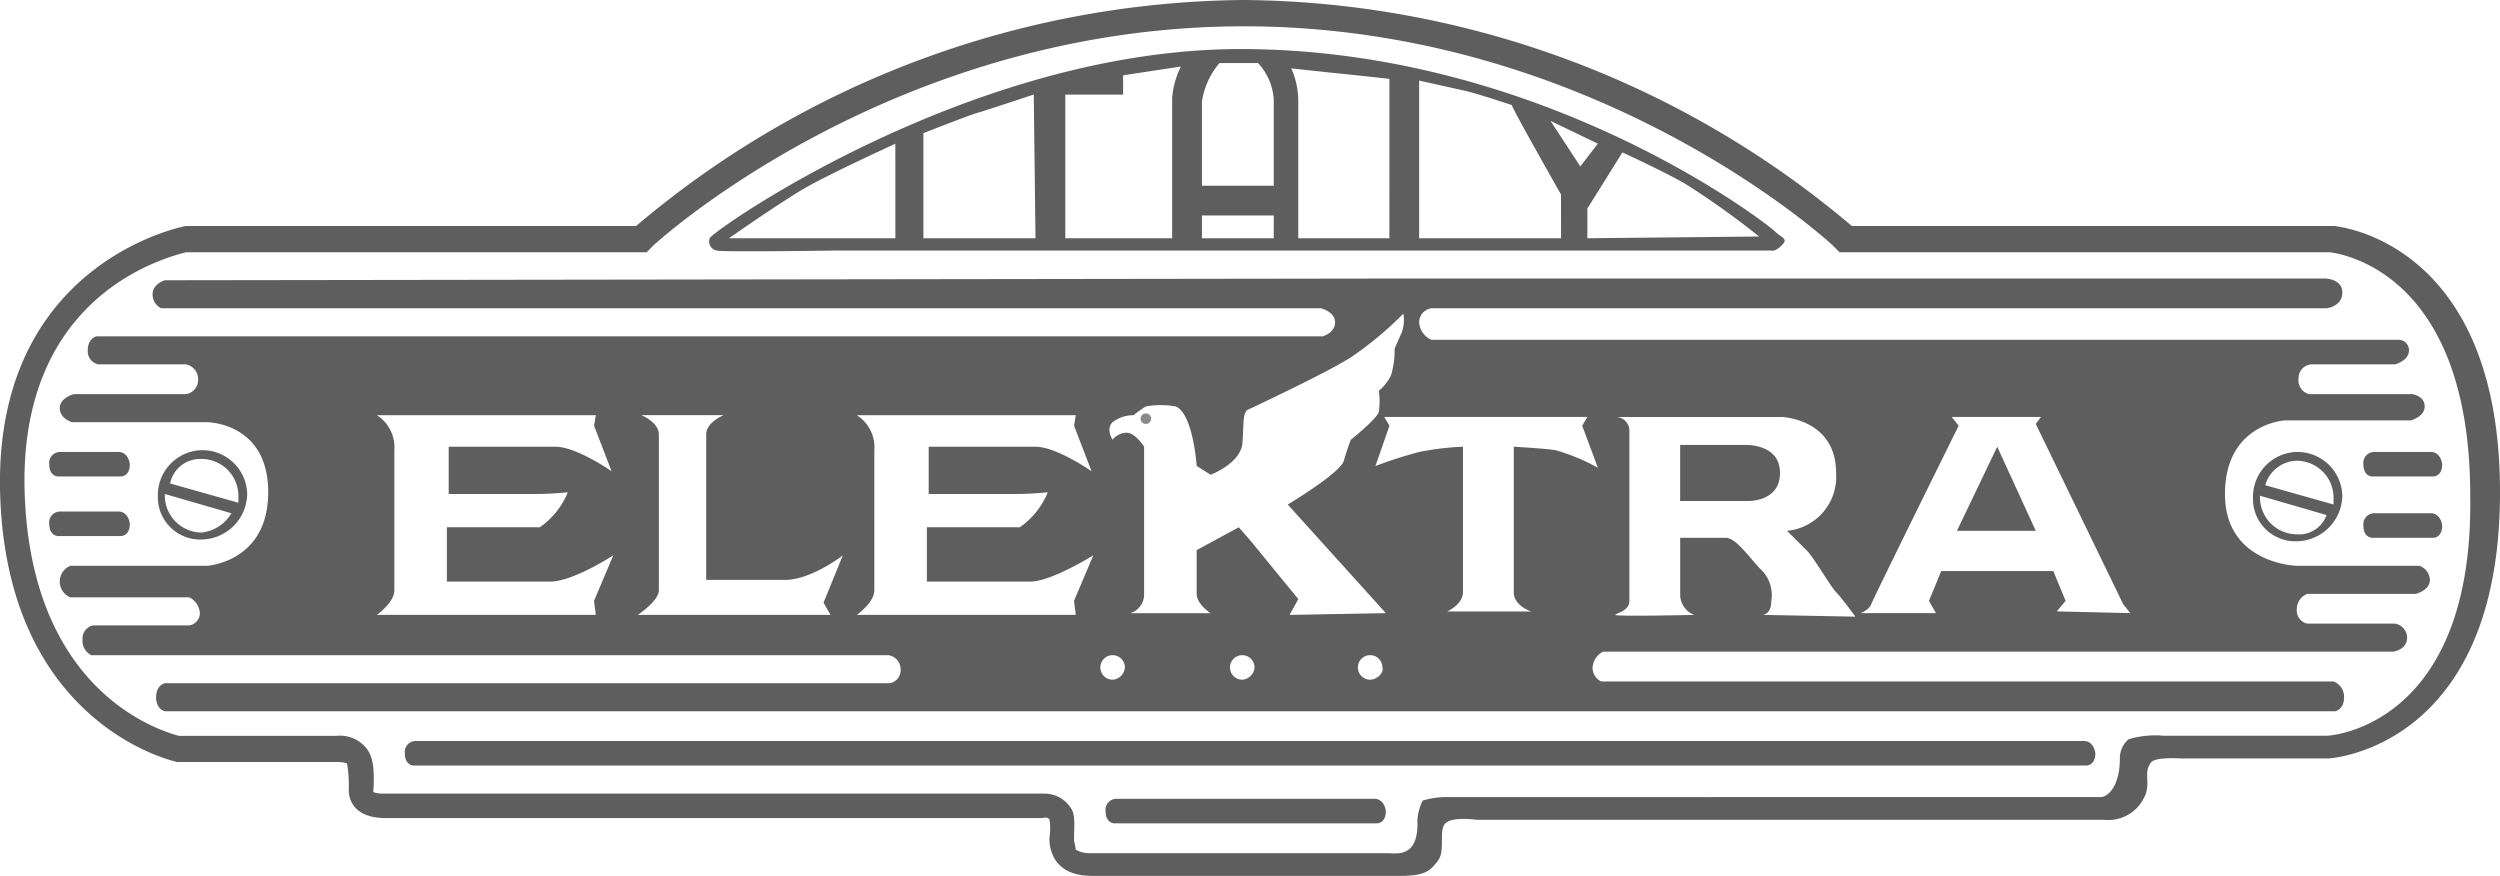
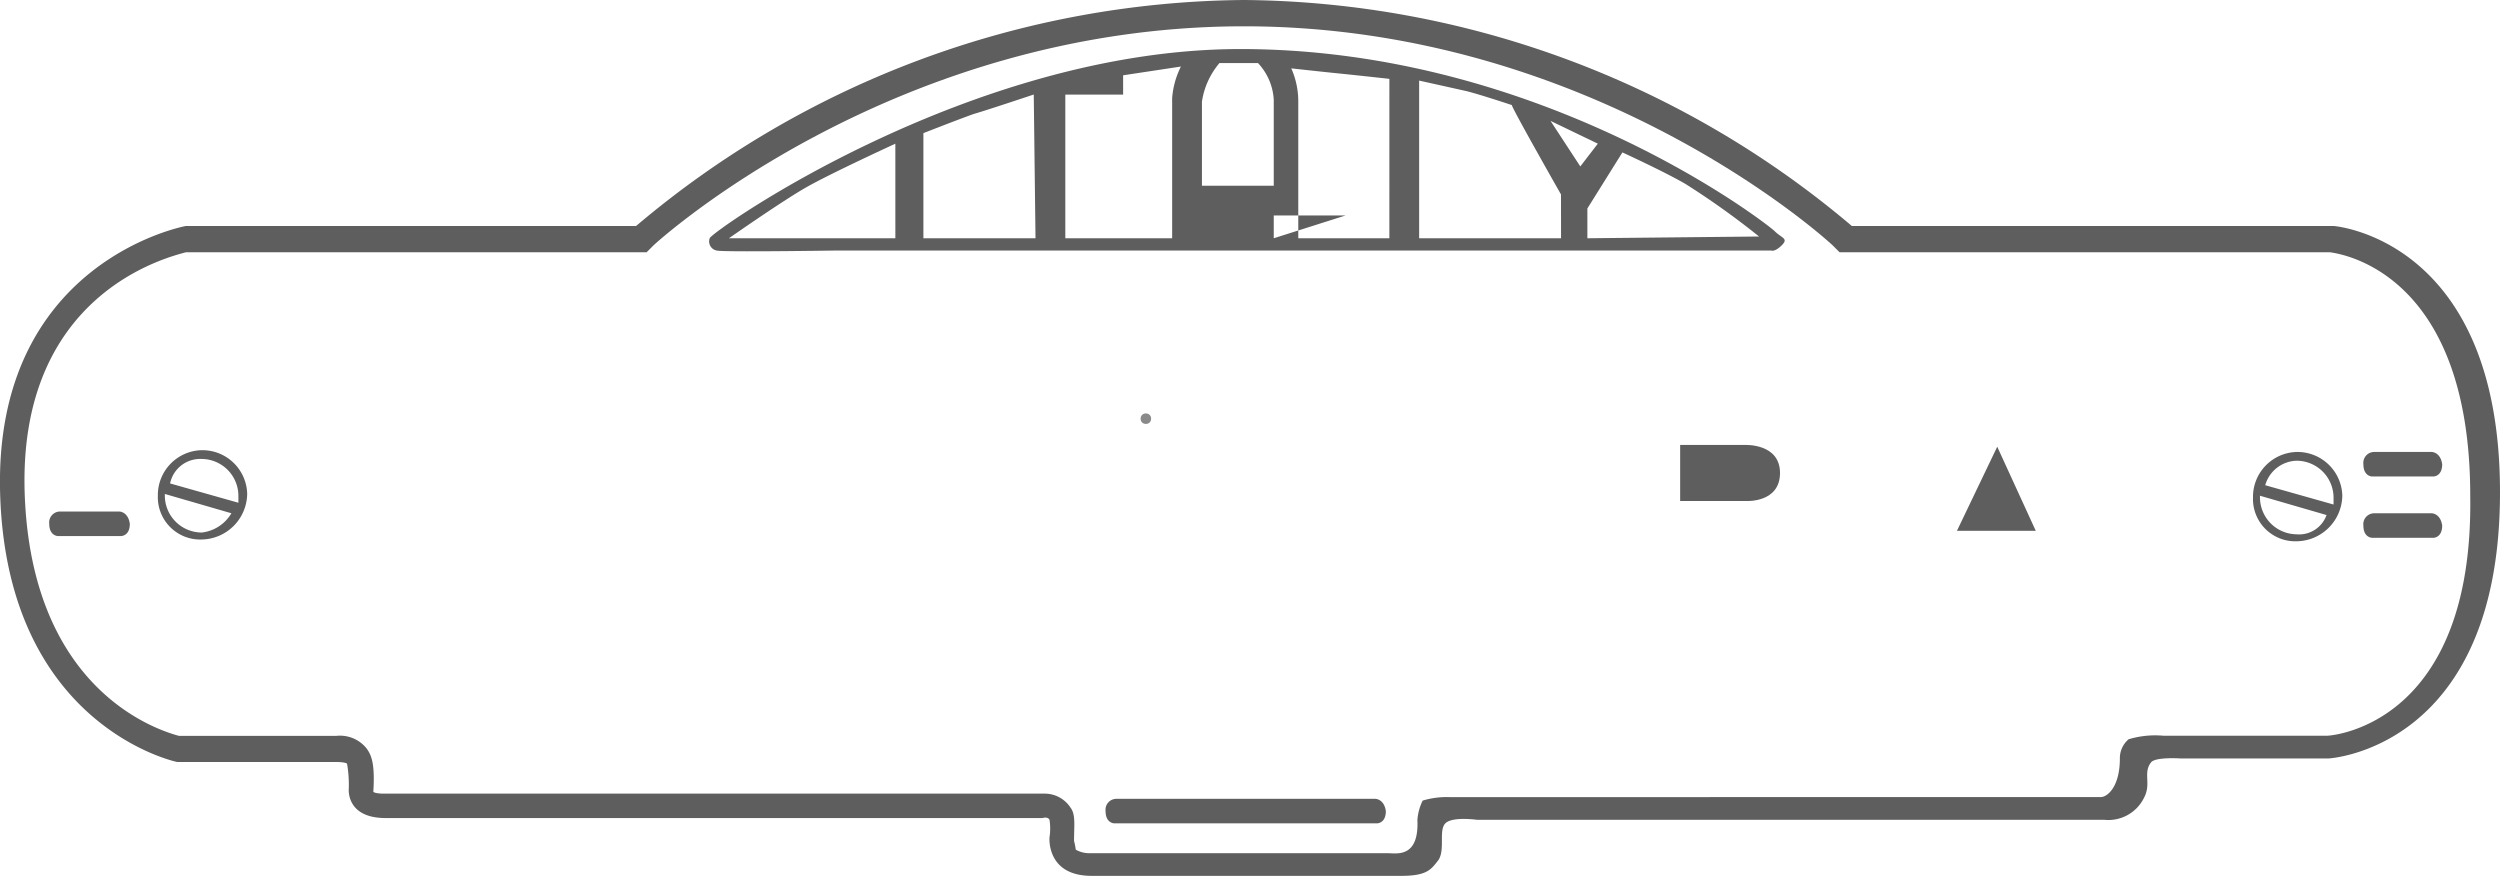
<svg xmlns="http://www.w3.org/2000/svg" width="194.229" height="68.05" viewBox="0 0 194.229 68.05">
  <g id="icn_electra-logo" transform="translate(-0.689 -1)">
-     <path id="Path_47" data-name="Path 47" d="M6.494,26.8h2.45s.68,0,.817.953c0,.953-.68.953-.68.953H4.18s-.68,0-.68-.953a.849.849,0,0,1,.817-.953Z" transform="translate(1.015 9.314)" fill="#5e5e5e" />
-     <path id="Path_48" data-name="Path 48" d="M26.658,43.3H154.32s.68,0,.817.953c0,.953-.68.953-.68.953H24.48s-.681,0-.681-.953a.849.849,0,0,1,.817-.953Z" transform="translate(8.343 15.27)" fill="#5e5e5e" />
    <path id="Path_49" data-name="Path 49" d="M66.658,46.6h18.1s.68,0,.817.953c0,.953-.68.953-.68.953H64.48s-.68,0-.68-.953a.849.849,0,0,1,.817-.953Z" transform="translate(22.783 16.462)" fill="#5e5e5e" />
    <path id="Path_50" data-name="Path 50" d="M6.494,30.2h2.45s.68,0,.817.953c0,.953-.68.953-.68.953H4.18s-.68,0-.68-.953a.849.849,0,0,1,.817-.953Z" transform="translate(1.015 10.541)" fill="#5e5e5e" />
    <path id="Path_51" data-name="Path 51" d="M138.458,26.8h2.45s.68,0,.817.953c0,.953-.68.953-.68.953h-4.763s-.68,0-.68-.953a.849.849,0,0,1,.817-.953Z" transform="translate(48.702 9.314)" fill="#5e5e5e" />
    <path id="Path_52" data-name="Path 52" d="M138.458,30.3h2.45s.68,0,.817.953c0,.953-.68.953-.68.953h-4.763s-.68,0-.68-.953a.849.849,0,0,1,.817-.953Z" transform="translate(48.702 10.577)" fill="#5e5e5e" />
    <path id="Path_53" data-name="Path 53" d="M13.1,26.7a3.487,3.487,0,0,0-3.4,3.539,3.288,3.288,0,0,0,3.4,3.4A3.6,3.6,0,0,0,16.641,30.1,3.482,3.482,0,0,0,13.1,26.7Zm0,.681a2.875,2.875,0,0,1,2.858,2.858v.544l-5.308-1.5A2.384,2.384,0,0,1,13.1,27.383Zm0,5.716a2.875,2.875,0,0,1-2.858-2.858V30.1l5.172,1.5A3.081,3.081,0,0,1,13.1,33.1Z" transform="translate(3.253 9.276)" fill="#5e5e5e" />
    <path id="Path_54" data-name="Path 54" d="M132.7,26.8a3.487,3.487,0,0,0-3.4,3.539,3.288,3.288,0,0,0,3.4,3.4,3.6,3.6,0,0,0,3.539-3.539A3.487,3.487,0,0,0,132.7,26.8Zm0,.681a2.875,2.875,0,0,1,2.858,2.858v.544l-5.308-1.5A2.614,2.614,0,0,1,132.7,27.48Zm0,5.716a2.875,2.875,0,0,1-2.858-2.858V30.2l5.172,1.5A2.266,2.266,0,0,1,132.7,33.2Z" transform="translate(46.428 9.314)" fill="#5e5e5e" />
-     <path id="Path_55" data-name="Path 55" d="M123.958,17.954C123.414,17.41,105.993,3.8,82.448,3.8c-21.1,0-41.238,14.29-41.238,14.7a.72.72,0,0,0,.544.953c.408.136,9.255,0,9.255,0h72.677s.272.136.817-.408S124.5,18.5,123.958,17.954ZM55.636,18.5H42.706s4.083-2.858,5.988-3.947,6.941-3.4,6.941-3.4Zm10.888,0h-8.71V10.333s3.13-1.225,3.947-1.5c.953-.272,4.627-1.5,4.627-1.5l.136,11.16ZM77.14,7.611V18.5h-8.3V7.339h4.491v-1.5l4.491-.68A6.547,6.547,0,0,0,77.14,7.611ZM85.034,18.5h-5.58V16.729h5.58Zm0-4.083h-5.58V7.883a6.015,6.015,0,0,1,1.361-2.994h2.994a4.509,4.509,0,0,1,1.225,2.858ZM94.016,18.5H86.939V7.883A6.324,6.324,0,0,0,86.395,5.3s2.45.272,3.811.408,3.811.408,3.811.408Zm13.338,0H96.33V6.25L100,7.066c1.089.272,3.539,1.089,3.539,1.089-.136,0,3.811,6.941,3.811,6.941Zm-.817-9.119,3.675,1.769-1.361,1.769ZM109.4,18.5V16.185l2.722-4.355s3.266,1.5,4.9,2.45a62.085,62.085,0,0,1,5.716,4.083L109.4,18.5Z" transform="translate(14.615 1.011)" fill="#5e5e5e" />
+     <path id="Path_55" data-name="Path 55" d="M123.958,17.954C123.414,17.41,105.993,3.8,82.448,3.8c-21.1,0-41.238,14.29-41.238,14.7a.72.72,0,0,0,.544.953c.408.136,9.255,0,9.255,0h72.677s.272.136.817-.408S124.5,18.5,123.958,17.954ZM55.636,18.5H42.706s4.083-2.858,5.988-3.947,6.941-3.4,6.941-3.4Zm10.888,0h-8.71V10.333s3.13-1.225,3.947-1.5c.953-.272,4.627-1.5,4.627-1.5l.136,11.16ZM77.14,7.611V18.5h-8.3V7.339h4.491v-1.5l4.491-.68A6.547,6.547,0,0,0,77.14,7.611ZM85.034,18.5V16.729h5.58Zm0-4.083h-5.58V7.883a6.015,6.015,0,0,1,1.361-2.994h2.994a4.509,4.509,0,0,1,1.225,2.858ZM94.016,18.5H86.939V7.883A6.324,6.324,0,0,0,86.395,5.3s2.45.272,3.811.408,3.811.408,3.811.408Zm13.338,0H96.33V6.25L100,7.066c1.089.272,3.539,1.089,3.539,1.089-.136,0,3.811,6.941,3.811,6.941Zm-.817-9.119,3.675,1.769-1.361,1.769ZM109.4,18.5V16.185l2.722-4.355s3.266,1.5,4.9,2.45a62.085,62.085,0,0,1,5.716,4.083L109.4,18.5Z" transform="translate(14.615 1.011)" fill="#5e5e5e" />
    <path id="Path_56" data-name="Path 56" d="M181.989,18.557H144.561A74.007,74.007,0,0,0,97.335,1,74.007,74.007,0,0,0,50.108,18.557H15.13S.159,21.279.7,39.38,14.45,60.2,14.45,60.2H26.835s.68,0,.817.136a9.641,9.641,0,0,1,.136,1.905s-.272,2.314,2.858,2.314H81.683s.408-.136.544.136a4.461,4.461,0,0,1,0,1.361s-.272,2.994,3.266,2.994h24.09c2.041,0,2.314-.544,2.858-1.225.544-.817,0-2.314.544-2.858s2.45-.272,2.45-.272H164.16a3.09,3.09,0,0,0,3.13-1.769c.544-1.089-.136-1.905.544-2.722.408-.408,2.314-.272,2.314-.272H181.58s13.338-.681,13.338-20.687C194.918,19.51,181.989,18.557,181.989,18.557Zm-.544,39.605H168.787a7.151,7.151,0,0,0-2.722.272,1.923,1.923,0,0,0-.68,1.5c0,2.178-.953,2.994-1.5,2.994H113.258a6.424,6.424,0,0,0-2.041.272,4.131,4.131,0,0,0-.408,1.5c.136,2.994-1.633,2.586-2.314,2.586H85.358a2.108,2.108,0,0,1-1.089-.272,5.9,5.9,0,0,0-.136-.681c0-1.225.136-2.041-.272-2.586a2.4,2.4,0,0,0-2.041-1.089H30.51c-.68,0-.817-.136-.817-.136.136-2.178-.136-2.858-.544-3.4a2.64,2.64,0,0,0-2.314-.953H14.586c-1.5-.408-11.432-3.4-11.977-18.782C2.065,23.865,13.633,21.007,15.13,20.6H50.925l.544-.544c.136-.136,18.51-17.012,45.866-17.012s45.593,16.876,45.73,17.012l.544.544h38.108c.953.136,10.888,1.633,10.888,18.918C192.877,57.209,181.989,58.162,181.444,58.162Z" transform="translate(0)" fill="#5e5e5e" />
    <g id="Group_20" data-name="Group 20" transform="translate(5.331 22.64)">
      <circle id="Ellipse_7" data-name="Ellipse 7" cx="0.408" cy="0.408" r="0.408" transform="translate(83.974 10.48)" fill="#5e5e5e" opacity="0.72" />
      <path id="Path_57" data-name="Path 57" d="M101.636,26.4H96.6v4.355h5.172s2.586.136,2.586-2.178S101.636,26.4,101.636,26.4Z" transform="translate(29.292 -13.471)" fill="#5e5e5e" />
      <path id="Path_58" data-name="Path 58" d="M112.4,33.033h6.124L115.53,26.5Z" transform="translate(34.996 -13.434)" fill="#5e5e5e" />
-       <path id="Path_59" data-name="Path 59" d="M187.426,39.22H177.9s-5.58-.136-5.58-5.58,4.627-5.716,4.627-5.716h9.8s1.089-.272,1.089-1.089-.953-.953-.953-.953h-8.03a1.108,1.108,0,0,1-.817-1.225,1.066,1.066,0,0,1,1.089-1.089h6.4s1.089-.272,1.089-1.089a.8.8,0,0,0-.817-.817H110.666a1.6,1.6,0,0,1-.953-1.361,1.109,1.109,0,0,1,.953-1.089h69.547s1.225-.136,1.225-1.225-1.361-1.089-1.361-1.089H108.761l-96.495.136s-.953.272-.953,1.089a1.172,1.172,0,0,0,.68,1.089h90.1s1.089.272,1.089,1.089-.953,1.089-.953,1.089H6.958s-.68.136-.68,1.089a1.037,1.037,0,0,0,.817,1.089h6.8a1.164,1.164,0,0,1,.953,1.225,1.109,1.109,0,0,1-.953,1.089H5.189S4.1,26.155,4.1,26.971s.953,1.089.953,1.089h10.48s4.763,0,4.763,5.444-4.763,5.716-4.763,5.716H4.917a1.327,1.327,0,0,0,0,2.45h9.255a1.51,1.51,0,0,1,.817,1.225.98.98,0,0,1-.817.953H6.686a1.037,1.037,0,0,0-.817,1.089,1.26,1.26,0,0,0,.68,1.225H68.475a1.109,1.109,0,0,1,.953,1.089,1.037,1.037,0,0,1-.817,1.089H12.266s-.68.136-.68,1.089.68,1.089.68,1.089H180.894s.68-.136.68-1.089a1.278,1.278,0,0,0-.817-1.225h-56.89a1.172,1.172,0,0,1-.68-1.089A1.51,1.51,0,0,1,124,45.889h61.381s1.089-.136,1.089-1.089a1.109,1.109,0,0,0-.953-1.089h-6.8a1.037,1.037,0,0,1-.817-1.089,1.278,1.278,0,0,1,.817-1.225h8.438s1.089-.272,1.089-1.089A1.214,1.214,0,0,0,187.426,39.22ZM45.747,43.031H28.734s1.361-.953,1.361-1.905V30.238a2.948,2.948,0,0,0-1.361-2.722H45.747l-.136.817,1.361,3.539s-2.722-1.905-4.355-1.905h-8.3V33.64h6.669c1.361,0,2.586-.136,2.586-.136a6.136,6.136,0,0,1-2.178,2.722H34.178v4.219h8.03c1.769,0,4.9-2.041,4.9-2.041l-1.5,3.539Zm18.237,0H49.013s1.633-1.089,1.633-1.905V29.013c0-.953-1.361-1.5-1.361-1.5h6.4s-1.361.544-1.361,1.5v11.3h6.124c2.041,0,4.491-1.905,4.491-1.905l-1.5,3.675Zm19.054,0H66.025s1.361-.953,1.361-1.905V30.238a2.948,2.948,0,0,0-1.361-2.722H83.038l-.136.817,1.361,3.539s-2.722-1.905-4.355-1.905h-8.3V33.64h6.669c1.361,0,2.586-.136,2.586-.136a6.136,6.136,0,0,1-2.178,2.722H71.469v4.219H79.5c1.633,0,4.9-2.042,4.9-2.042l-1.5,3.539ZM85.9,48.067a.953.953,0,1,1,.953-.953A1.023,1.023,0,0,1,85.9,48.067Zm10.071,0a.953.953,0,1,1,.953-.953A1.023,1.023,0,0,1,95.967,48.067Zm9.935,0a.953.953,0,1,1,.953-.953C106.991,47.522,106.447,48.067,105.9,48.067Zm-6.261-5.036.681-1.225-3.675-4.491L95.7,36.226,92.429,38v3.4c0,.817,1.089,1.5,1.089,1.5H87.257a1.512,1.512,0,0,0,1.089-1.5V29.966s-.681-1.089-1.361-1.089a1.47,1.47,0,0,0-1.089.544s-.544-.817,0-1.361a2.688,2.688,0,0,1,1.633-.544,9.28,9.28,0,0,1,.953-.681,6.606,6.606,0,0,1,2.314,0c1.361.544,1.633,4.627,1.633,4.627l1.089.681s2.178-.817,2.45-2.314c.136-1.361,0-2.45.408-2.722,0,0,6.124-2.858,8.03-4.083a26.924,26.924,0,0,0,4.083-3.4,2.957,2.957,0,0,1-.136,1.5c-.136.272-.544,1.225-.544,1.225a6.873,6.873,0,0,1-.272,2.041,3.369,3.369,0,0,1-.953,1.225,6.154,6.154,0,0,1,0,1.633c-.136.544-2.178,2.178-2.178,2.178s-.272.681-.544,1.633-4.355,3.4-4.355,3.4l7.622,8.438-7.485.136Zm20.687-12.793c-.817-.136-3.266-.272-3.266-.272v11.3c0,1.089,1.361,1.5,1.361,1.5h-6.533s1.225-.544,1.225-1.5v-11.3a21.9,21.9,0,0,0-3.4.408,34.642,34.642,0,0,0-3.4,1.089l1.089-3.13-.408-.681h15.788l-.408.681L123.6,31.6A15.716,15.716,0,0,0,120.329,30.238Zm16.06,12.793s.68,0,.68-1.089a2.744,2.744,0,0,0-.817-2.45c-.817-.817-1.905-2.45-2.722-2.45h-3.539v4.491a1.709,1.709,0,0,0,1.089,1.5s-6.124.136-6.124,0,1.089-.272,1.089-1.089v-13.2a1.066,1.066,0,0,0-1.089-1.089h12.929s4.219.136,4.219,4.355a4.214,4.214,0,0,1-3.811,4.491l1.633,1.633c.68.817,1.769,2.722,2.178,3.13s1.5,1.905,1.5,1.905Zm22.865-.272.68-.817-.953-2.314h-8.71l-.953,2.314.544.953h-5.852s.68-.272.817-.681,6.8-13.882,6.8-13.882l-.544-.68h6.941l-.408.544,6.8,14.018.544.681Z" transform="translate(-4.1 -16.9)" fill="#5e5e5e" />
    </g>
  </g>
</svg>